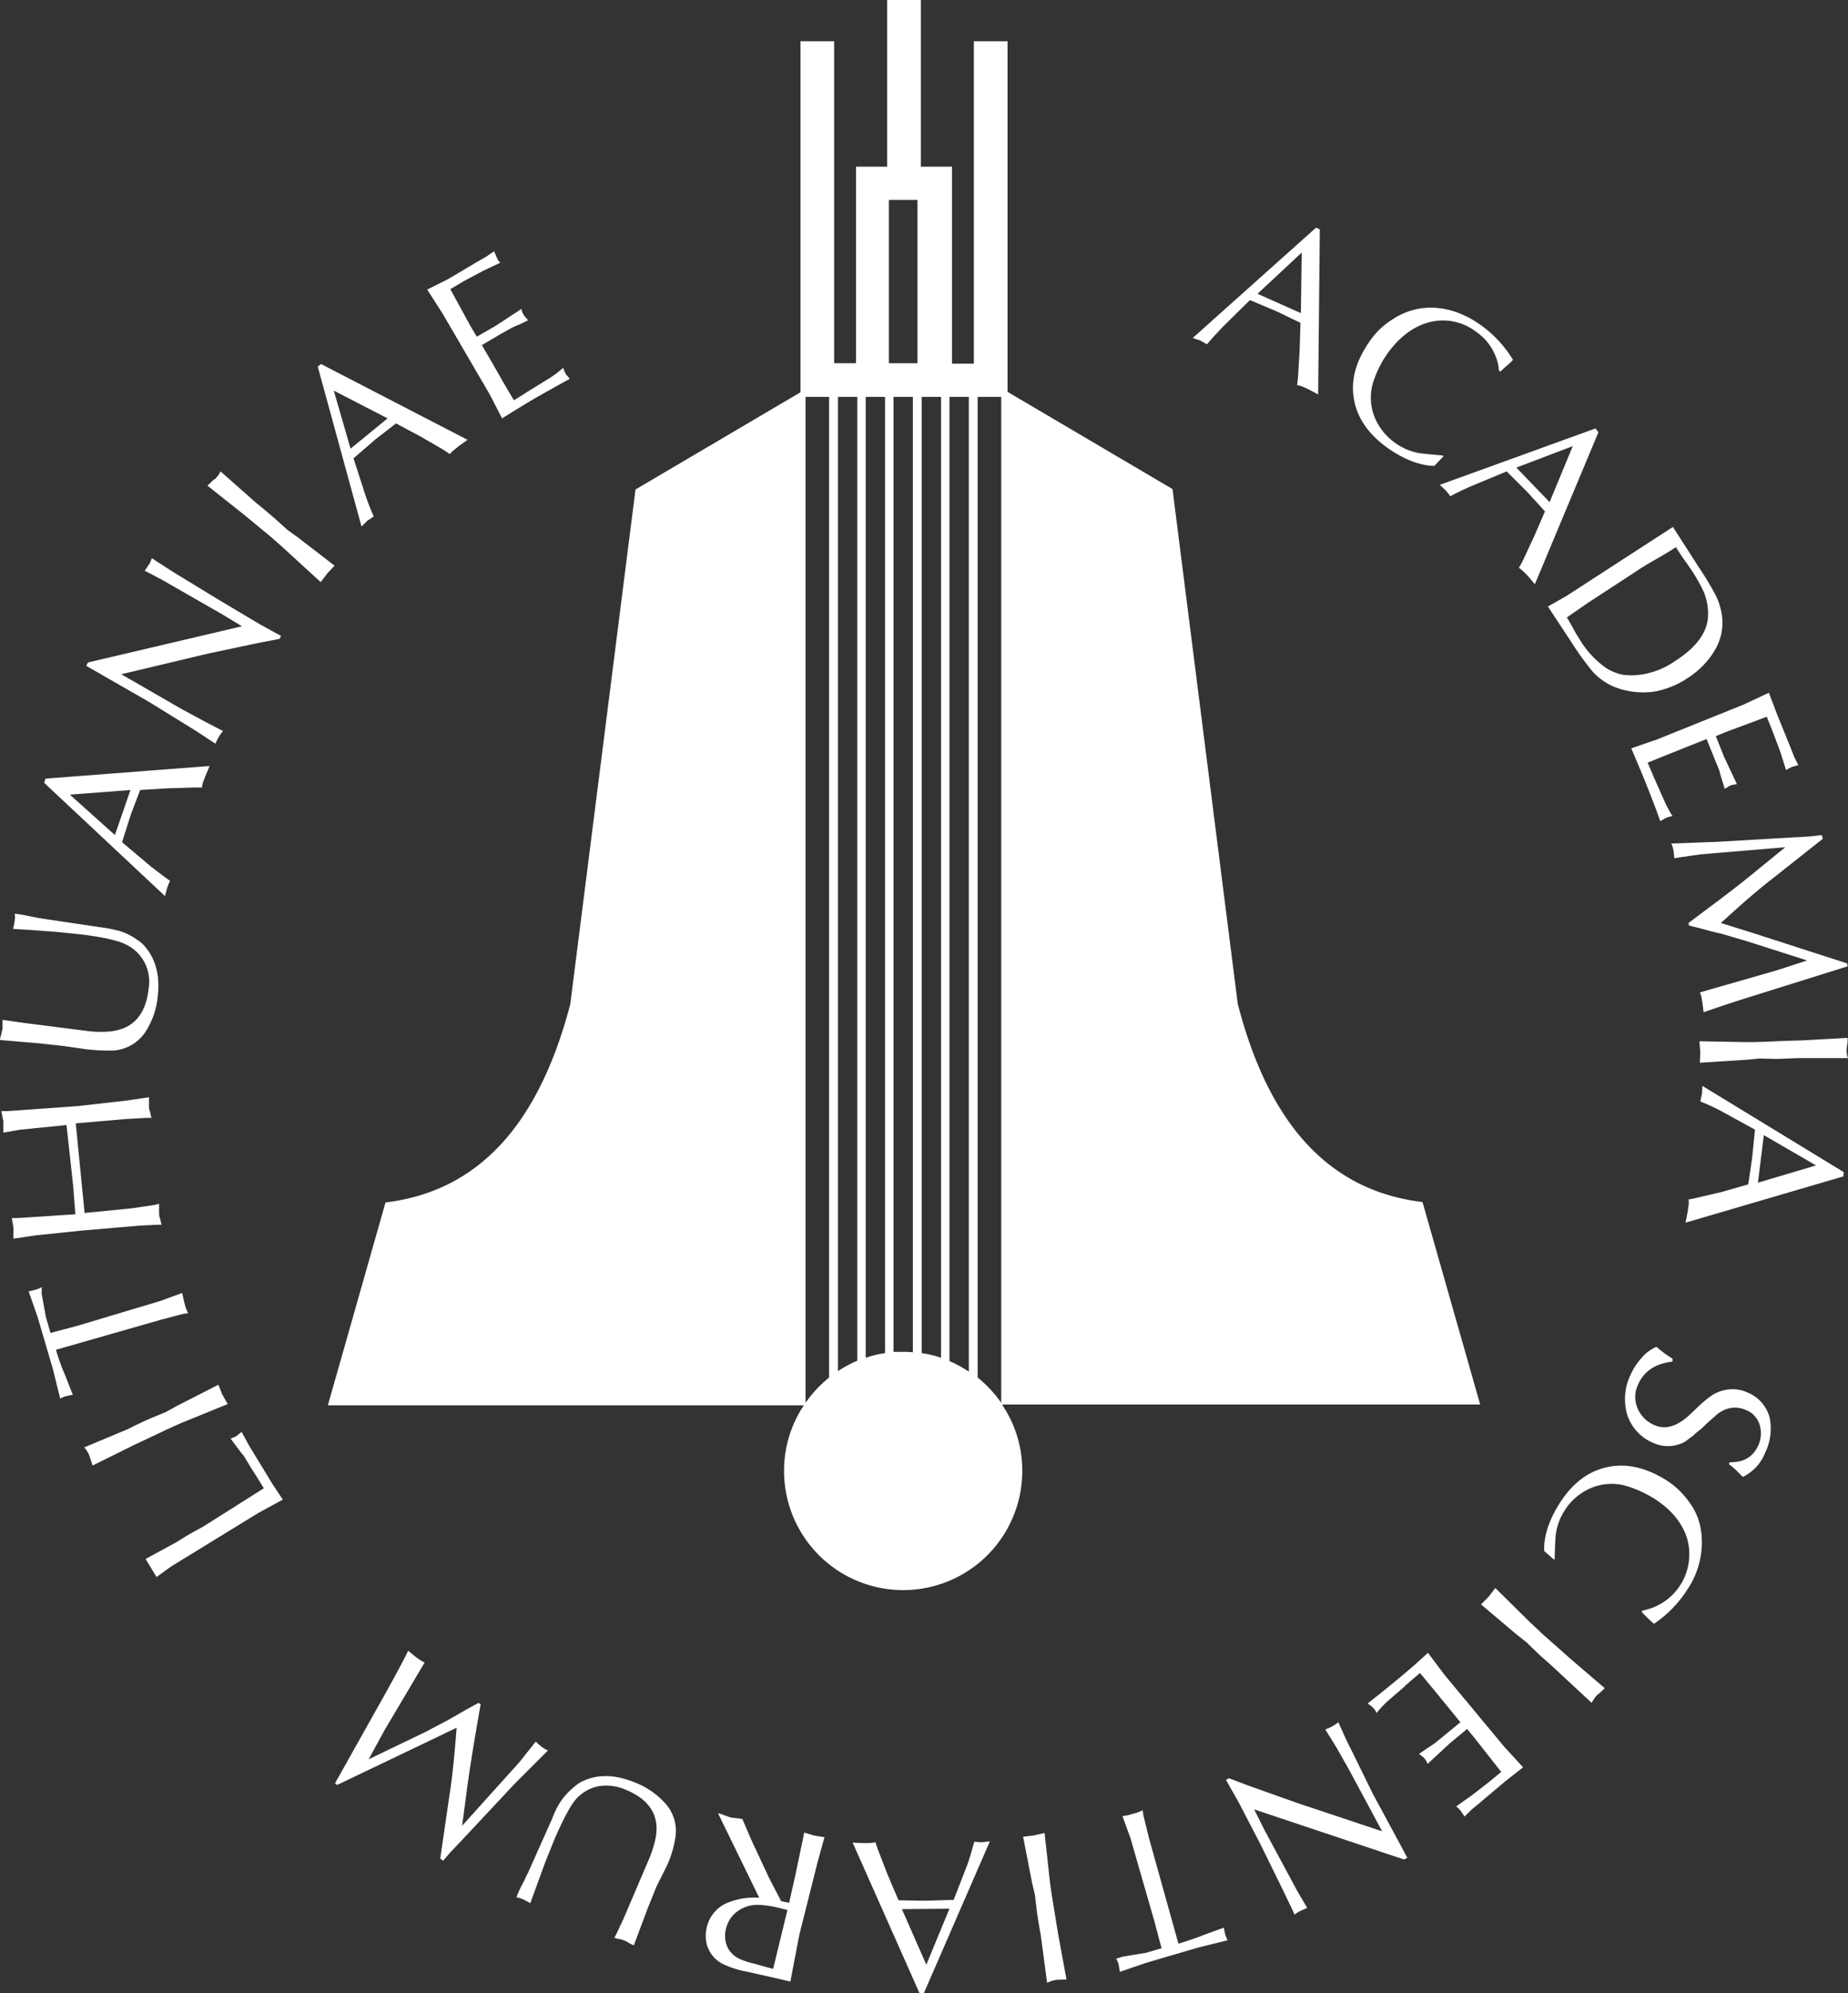
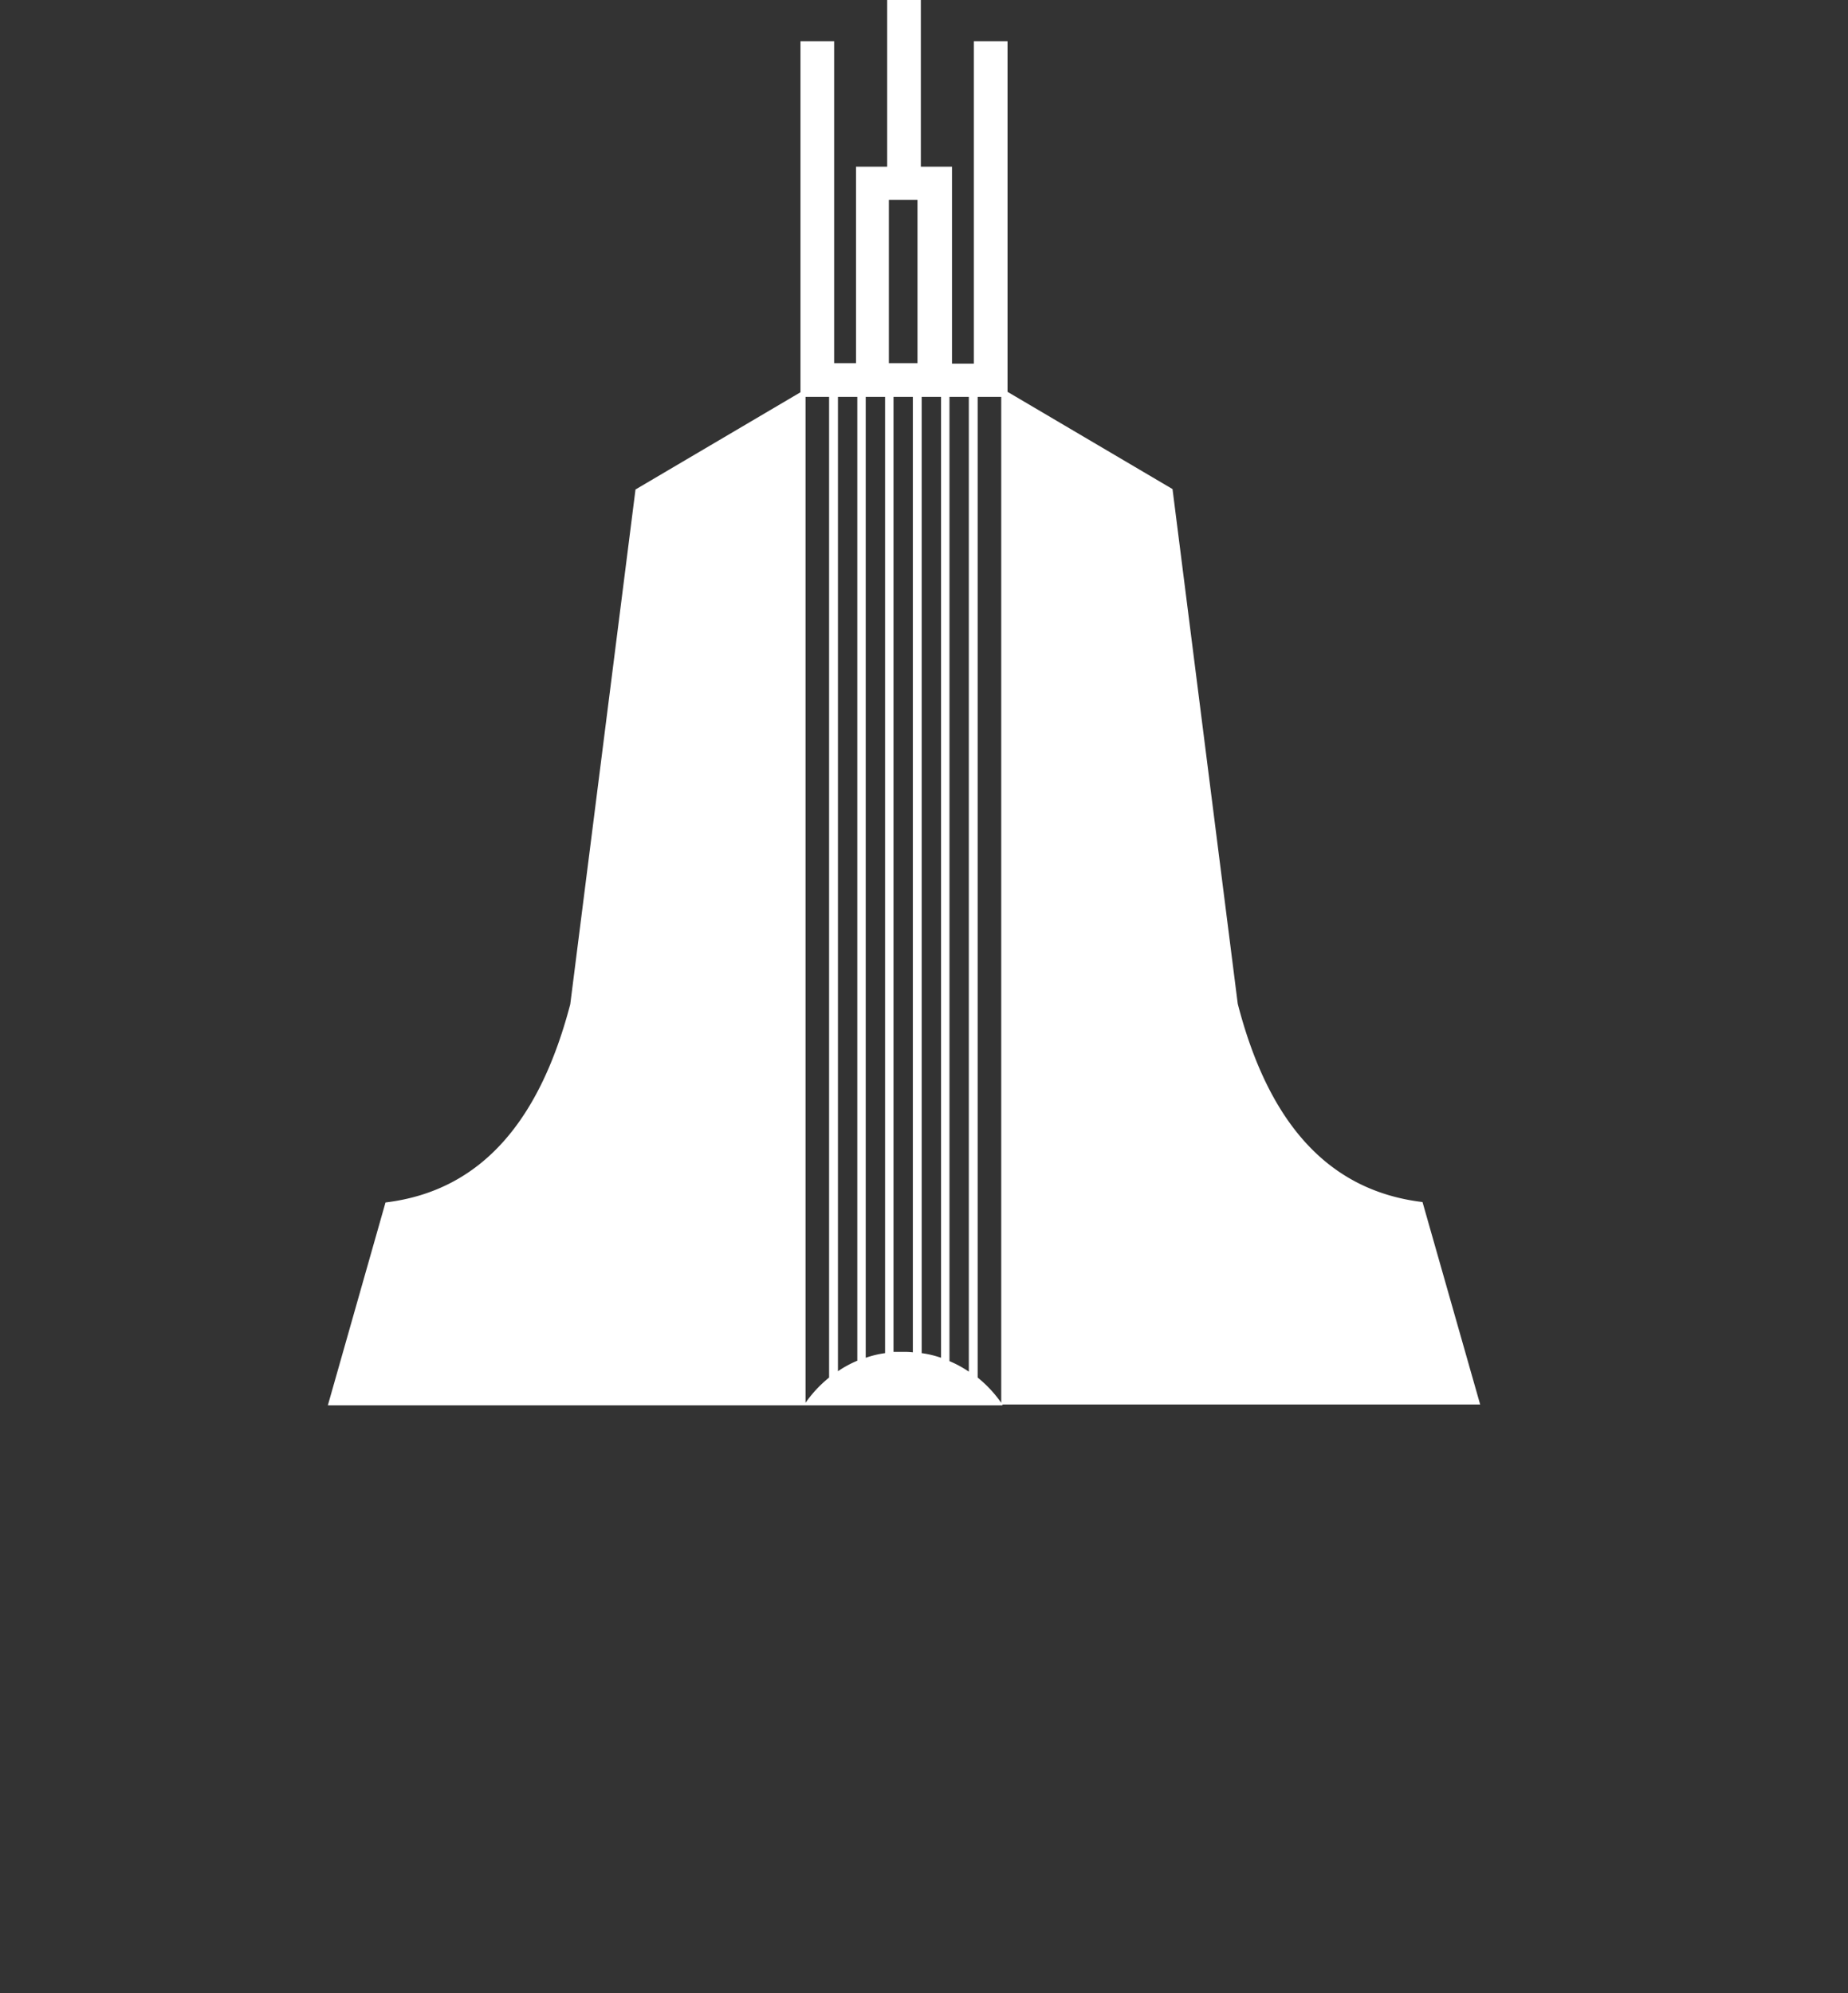
<svg xmlns="http://www.w3.org/2000/svg" viewBox="0 0 439.1 473.6">
  <rect x="0" y="0" width="439.1" height="473.6" fill="#333333" stroke="none" />
  <defs>
    <style>.cls-1{fill:#fff;fill-rule:evenodd;}</style>
  </defs>
  <g id="Layer_2" data-name="Layer 2">
    <g id="Layer_1-2" data-name="Layer 1">
-       <path class="cls-1" d="M214.6,321.2a17.7,17.7,0,0,1,2.3.1V94.3h-4.6V321.2Zm23.6,12.7a27.85,27.85,0,0,1,4.7,15.6,28.3,28.3,0,0,1-56.6,0,27.85,27.85,0,0,1,4.7-15.6H77.9l13.7-48.2c23.2-2.8,36.8-20,43.9-47.1L151,116.3l39.2-23.1V9.8h8V86.3h5.2V39.6h7.4V0h8V39.6h7.4V86.4h5.2V9.8h8V93.1l39.2,23.1,15.5,122.3c7,27.1,20.6,44.3,43.9,47.1l13.7,48.1H238.2Zm-.3-239.6h-5.6v233a29.12,29.12,0,0,1,5.6,6V94.3Zm-46.5,0v239a29.12,29.12,0,0,1,5.6-6V94.3h-5.6Zm27.6,0V321.5a23.73,23.73,0,0,1,4.6,1.1V94.3Zm6.6,0V323.4a25.51,25.51,0,0,1,4.6,2.5V94.3h-4.6Zm-26.5,0V325.8a25.51,25.51,0,0,1,4.6-2.5V94.3h-4.6Zm6.6,0V322.6a23.73,23.73,0,0,1,4.6-1.1V94.3Zm5.5-46.8V86.3H218V47.5Z" />
-       <path class="cls-1" d="M248.8,471.1l-1.5-11.3q-.3-1.5-.9-5.4l-.5-4.2-.7-3-2.1-10.8,2.5-.3,2.6-.6,1.2,11c.1.9.3,2.5.7,4.9l.7,4.3.6,3.7,2,10.9c-1.9.1-2.6.1-2.3.1a7.88,7.88,0,0,0-2.3.7Zm-29.3,2.5h-1l-15.9-35.8,2.6.1h1.4a7.84,7.84,0,0,0,1.4-.2l.5,1.5,2.4,6.2,2.6,6.1,6.2.1,6.9-.2,3.3-8.5c.5-1.4,1-3.2,1.6-5.3.4,0,1,.1,1.8.1l1.9-.2-15.7,36.1Zm-5.2-20,5.8,13.2,5.5-13.3-11.3.1Zm-26.5,17.2-3.9-.9-6.7-1.5a22.08,22.08,0,0,1-5.5-1.8,7.31,7.31,0,0,1-4-6.4,7.49,7.49,0,0,1,.2-2.1,8.29,8.29,0,0,1,4.7-5.9,16.82,16.82,0,0,1,7.8-1.3l-9.8-20.1a12.61,12.61,0,0,1,1.5.5c.6.2,1.1.4,1.5.5s.8.1,1.4.2a11.28,11.28,0,0,1,1.4.2l2.1,4.9,4.2,9,2.9,5.6,1.9.4,1.4-6.2,2.2-10.5,2.3.7,2.5.4-1.6,5.8-4.4,17.5-2.1,11Zm-4.1-3,3.4-14-2.9-.7a23.48,23.48,0,0,0-3.7-.5,8,8,0,0,0-5.1,1.4,7,7,0,0,0-2.9,4.3,6.38,6.38,0,0,0,.6,4.8,6.26,6.26,0,0,0,3.3,2.6,16,16,0,0,0,2.6.8l.7.2,4,1.1ZM106.5,66.3l6.4-3.8c.5-.3,1.4-.8,2.6-1.5l1.9-1.3.6,1.4.3.6a1.87,1.87,0,0,0,.6.7l-4.2,2-4.5,2.4L107,68.7l4.8,8.8,1.5,2.5,4.5-2.6,6.1-4a3.39,3.39,0,0,0,.6,1.5,2.2,2.2,0,0,0,.5.6,3.81,3.81,0,0,0,.5.6l-2.1,1a19.14,19.14,0,0,0-2,.9l-2.5,1.4L114.5,82l2.1,3.6,3.2,5.6,2.3,3.9c.9-.5,2.4-1.5,4.5-2.8l3.4-2.1a24.18,24.18,0,0,0,3.8-2.8c.2.5.4,1,.6,1.4a2.2,2.2,0,0,0,.5.6,3.81,3.81,0,0,0,.5.6l-3.1,1.7-5.5,3.1L123,97.1l-3.7,2.3-3-5.8L105.1,74.4l-3.6-5.6,5-2.5Zm-31,20.8,10.4,38,1.4-1.4c.7-.4,1.2-.8,1.5-1-.9-2-1.5-3.7-2-5.1L84,108.9l5.2-4.5,4.9-3.8,5.8,3.1,5.7,3.3,1.3.9a4.71,4.71,0,0,1,1-1l1.1-.9,2.1-1.5-34.8-18-.8.6ZM92.1,99.4l-8.8,7.2-4-13.8,12.8,6.6ZM52.4,112l8.6,7.6c.8.6,2.2,1.8,4.2,3.5l3.1,2.8,2.5,1.8,8.7,6.7-1.7,1.8-1.6,2.1L68,130.8c-.6-.6-1.9-1.7-3.7-3.3l-3.4-2.8L58,122.3l-8.7-6.9c1.3-1.3,1.9-1.8,1.7-1.5a6.46,6.46,0,0,0,1.4-1.9Zm-6.9,61c1.8,1.1,3.7,2.4,5.7,3.7a8,8,0,0,1,.8-1.6,7.1,7.1,0,0,1,1-1.4l-4.4-2.3-5.4-2.9L33,162.6l-4.2-2.4,20.6-4.9,12.3-2.6,4.7-.9.4-.7-5.1-2.8-9.9-5.9L41.3,136l-4.2-2.7-1-.7-.5,1.2-1.2,1.8,4,2.1,14.3,8.2,4.8,2.9-36.6,8.6-.4.8,14.8,8.5L45.5,173Zm-35,13,.3-1,39-3-1,2.4-.5,1.3a5.77,5.77,0,0,0-.3,1.4H46.4l-6.6.2-6.5.4-2.2,5.8L29,200.1l7,5.9c1.2.9,2.6,2,4.4,3.3a18.32,18.32,0,0,0-.7,1.7l-.5,1.9L10.5,186ZM31,187.7l-14.4,1.1,10.7,9.6L31,187.7ZM20.5,249.3l-5.6-.8-5.5-.6L0,247.1a4.51,4.51,0,0,1,.3-1.3,8.57,8.57,0,0,1,.3-1.3v-2.2l1.3.2,3.5.5,14.9,1.9a25.28,25.28,0,0,0,5.4.2c5.7-.4,8.9-3.8,9.6-10.1a9.91,9.91,0,0,0-1-6.4,9.64,9.64,0,0,0-4-4c-1.7-1-5.4-1.9-11.1-2.6l-5.9-.6L7.8,221l-4.7-.3a15.52,15.52,0,0,0,.4-2.1,3.79,3.79,0,0,0,0-1.5,27.48,27.48,0,0,1,3.1.5c1.5.3,2.5.5,3.1.6l14.1,2.1a33.68,33.68,0,0,1,4.6.9,13.77,13.77,0,0,1,4.2,2.1,7.84,7.84,0,0,1,2.1,1.9c2.4,3,3.3,6.8,2.8,11.3a18.67,18.67,0,0,1-2.9,8.6,9.93,9.93,0,0,1-7.6,4.5,48.61,48.61,0,0,1-6.5-.3ZM18,266.9l2.1,21.3,11.1-1.1,5.5-.8,1.1-.3v2.4a3.92,3.92,0,0,0,.3,1.3,8.57,8.57,0,0,0,.3,1.3H37.3l-4.1.2-14,1.2L8.6,293.5l-5.4.8v-2.6l-.4-2.3H4.2l4.7-.3,9-.6-.5-6.6-1.6-14.6L4.9,268.4l-4.1.7v-2.7L.3,264H1.7l16.8-1.2L30,261.5l5.4-.8V263a3.92,3.92,0,0,0,.3,1.3,8.57,8.57,0,0,0,.3,1.3H34.9l-5.3.3-11.6,1ZM9.9,307.4l1,5.5,1.1,3.8,1.1-.3,5.3-1.4,19.7-5.9,5.2-1.9c.3,1.5.5,2.3.5,2.3l.3,1.1a11.43,11.43,0,0,0,.6,1.4l-1.3.2-5.3,1.4-24.8,7.1a47,47,0,0,0,2.2,6.1l1.8,4.6a16.25,16.25,0,0,0-1.9.4l-.5.2-.6.3-1.7-6.9-1.9-6.5-1.8-6.1-2.1-6a8.47,8.47,0,0,0,1.7-.4,4.24,4.24,0,0,0,1.4-.6v1.6ZM20,343.9a6.35,6.35,0,0,1,1.3,2.1c-.1-.3.1.4.7,2.2l9.9-4.9,3.4-1.6,4-1.9c2.2-1,3.7-1.7,4.5-2l10.3-4.2-1.3-2.3-.9-2.3-9.8,5-2.7,1.5-3.9,1.6c-2.4,1.1-4.1,1.9-5,2.4L20,343.9Zm42.7,9.7c-.6-.9-1.5-2.5-2.9-4.6l-2-3.3q.3.6-3-3.9c.5-.2,1-.4,1.4-.6a3.81,3.81,0,0,1,.6-.5,3.81,3.81,0,0,0,.6-.5l1.8,3.3,3.3,5.4,2.3,3.8,2.4,3.6-5.7,3.1L42.6,371c-.8.5-1.5.9-2.1,1.3l-3.3,2.4-2.6-4.3,7-3.8c.7-.4,1.9-1.2,3.8-2.3l2.9-1.6,14.4-9.1Zm42.6,88.5-.7-.5,2.2-15.1c.7-4.3,1.2-9.7,1.7-16l-7.5,3.6-20.9,10-.5-.4,11-19.6c2-3.6,4.2-7.5,6.4-11.9l1.8,1.5,1,.7a10.91,10.91,0,0,0,1.1.6l-9.6,16.2L87.6,418l13.7-6.6,5.3-2.8c.7-.4,1.6-.9,2.6-1.5,1.9-1.1,3.4-1.9,4.5-2.5l.5.3-1.1,6.4c-.9,5.3-1.7,10.3-2.3,15l-1,7.5,13.6-15.1,3.9-4.9a17.38,17.38,0,0,0,1.5,1.3,6.38,6.38,0,0,0,1.4.8l-.3.3-7.6,7.6-13,13.9c-.5.5-1.2,1.3-2.3,2.4l-1.7,2Zm53.3.9a25.34,25.34,0,0,0,1.8-6,9.76,9.76,0,0,0-2.3-8.5,19.13,19.13,0,0,0-7.5-5.1c-4.3-1.7-8.2-1.9-11.7-.4a7.91,7.91,0,0,0-2.4,1.5,16.85,16.85,0,0,0-3.2,3.4,19.91,19.91,0,0,0-2.1,4.2l-5.8,13c-.3.5-.7,1.5-1.4,2.8s-1,2.2-1.3,2.9a5.73,5.73,0,0,1,1.4.4,11.4,11.4,0,0,1,1.9,1l1.6-4.4,1.9-5.2,2.2-5.5c2.3-5.3,4.1-8.6,5.5-10a9.84,9.84,0,0,1,5-2.7,11.46,11.46,0,0,1,6.4.8c5.9,2.4,8.3,6.4,7.1,11.9a27.6,27.6,0,0,1-1.7,5.1L148.1,456l-1.5,3.2-.6,1.2a5.31,5.31,0,0,0,1.1.3,5.31,5.31,0,0,1,1.1.3,6.57,6.57,0,0,1,1.2.6,6.57,6.57,0,0,0,1.2.6l3.3-8.8,2.1-5.2,2.6-5.2ZM373.4,152.6l-3.5-5.3-2.1-3.2,4.4-2.5,25.3-16.4,6.3,9.8a72.9,72.9,0,0,1,4,6.7q3.45,7.65-1.2,14.1a19.82,19.82,0,0,1-5.3,5.1,21,21,0,0,1-8.1,3.4,18.83,18.83,0,0,1-8.2-.6,14.27,14.27,0,0,1-6.8-4.4,71.08,71.08,0,0,1-4.8-6.7Zm3.8-9.3-4.9,3.4c.4.6.8,1.4,1.4,2.4a17,17,0,0,0,1.4,2.4,22.18,22.18,0,0,0,6.5,7.2,11.89,11.89,0,0,0,3.9,1.6,15.37,15.37,0,0,0,4.3,0,19,19,0,0,0,8.3-3.3c4.7-3,7.3-6.4,7.7-10a13.59,13.59,0,0,0-.9-6.2,38.08,38.08,0,0,0-3.1-5.5q-.6-.9-2.1-3l-1.5-2.3c-1,.7-2.5,1.6-4.6,2.8s-3.6,2.1-4.6,2.8l-11.8,7.7ZM266.7,464.9l5.5-.9,3.8-1.1-.3-1.1-1.4-5.3-5.7-19.8-1.9-5.2a11.56,11.56,0,0,0,2.3-.5l1.1-.3a11.43,11.43,0,0,0,1.4-.6l.2,1.3,1.3,5.3,7,25.1c2.3-.7,4.4-1.4,6.1-2.1l4.7-1.7a16.25,16.25,0,0,0,.4,1.9l.2.5.3.6-6.9,1.7-6.5,1.9-6.1,1.8-6.1,2.1c-.1-.6-.2-1.2-.3-1.7a4.24,4.24,0,0,0-.6-1.4l1.5-.5Zm54.2-49.5c-1-1.9-1.9-4-2.9-6.2a13,13,0,0,1-1.5,1,11.11,11.11,0,0,1-1.6.7l2.6,4.2,3,5.3,5.6,10.4,2.3,4.3-20.1-6.7-11.8-4.2-4.5-1.7-.7.4,2.9,5.1,5.3,10.2,5.4,11,2.2,4.6.5,1.1,1-.7,2-.9-2.3-3.9-7.8-14.5-2.5-5,35.6,11.9.8-.4-8.2-15.2-5.3-10.8Zm36.8,7.8L352,428c-.4.4-1.2,1-2.4,2l-1.6,1.6-.9-1.3-.4-.5a4.35,4.35,0,0,0-.7-.6l3.8-2.7,4-3.1,2.9-2.4-6.2-7.9-1.9-2.3-4,3.3-5.4,5a4.68,4.68,0,0,0-.8-1.4,3.81,3.81,0,0,0-.6-.5,3.81,3.81,0,0,1-.6-.5l1.9-1.3,1.8-1.2,2.2-1.8,3.9-3.2-2.6-3.2-4.1-5-2.9-3.5c-.8.7-2.2,1.8-4,3.5l-3,2.6a21.59,21.59,0,0,0-3.3,3.4,4.38,4.38,0,0,0-1.5-1.8,3.81,3.81,0,0,1-.6-.5l2.8-2.2,4.9-4,3.4-2.9,3.2-2.9,3.9,5.2L357.4,415l4.5,4.9-4.2,3.3Zm20.5-18.6a8.19,8.19,0,0,1,1.4-2c-.2.2.4-.2,1.7-1.5l-8.4-7.2-2.8-2.5-3.3-2.9c-1.8-1.7-3-2.8-3.6-3.4l-7.9-7.8-1.6,2.1-1.8,1.8,8.4,7.1,2.4,1.9,3,2.9c2,1.8,3.4,3,4.1,3.7l8.4,7.8ZM390.1,383l.1-.3c.3-.1.5-.1.8-.2a13.59,13.59,0,0,0,9.7-17.5c-1.3-3.6-3.9-6.6-7.9-9.1a28.81,28.81,0,0,0-5.9-2.7,12.6,12.6,0,0,0-11,1.5,13.29,13.29,0,0,0-4.2,4.3,13.64,13.64,0,0,0-2,5.4c-.1.4-.2,2.4-.3,5.8a.6.6,0,0,1-.1.4l-2.4-2.1c-.1-3.5,1.1-7.2,3.6-11.2,3-4.8,6.8-7.7,11.3-8.7s9.1,0,14,3a19.48,19.48,0,0,1,5.5,5.2,14.78,14.78,0,0,1,2.9,7,20,20,0,0,1-3.3,13.9,27.66,27.66,0,0,1-7.9,8.1,36.2,36.2,0,0,1-2.9-2.8Zm7.3-60.2a24.94,24.94,0,0,1-3.8-2.8,9.15,9.15,0,0,0-3.6,2.7,14.67,14.67,0,0,0-2.5,3.8,13.32,13.32,0,0,0-.9,9.5,10.89,10.89,0,0,0,6.4,6.9,8.21,8.21,0,0,0,5.8.3,7.1,7.1,0,0,0,1.8-.8c.5-.4,1-.8,1.6-1.2a18.26,18.26,0,0,1,2-1.7l1.8-1.7,1.6-1.4a7.16,7.16,0,0,1,1.9-1.3,6.15,6.15,0,0,1,5.3-.1,5.45,5.45,0,0,1,3.3,3.5,7,7,0,0,1-.3,4.9c-1.3,2.8-3.5,4.1-6.8,4l-.2.5a13.21,13.21,0,0,1,2.1,1.8l1.2,1.2a10.64,10.64,0,0,0,5.3-5.7,13.14,13.14,0,0,0,1.1-8.3,8.86,8.86,0,0,0-5.4-6.1,8.29,8.29,0,0,0-4.1-.7,9.12,9.12,0,0,0-4.2,1.4,28.82,28.82,0,0,0-3.5,2.9c-1,1-1.8,1.7-2.2,2.1-2.9,2.5-5.5,3.2-8,2.1a7.46,7.46,0,0,1-4-4,6.84,6.84,0,0,1,.1-5.6c1.4-3.2,4.1-5,8.2-5.5v-.7Zm40.7-44.3-.1,1-37.5,11,.5-2.6.2-1.4a3.75,3.75,0,0,0,0-1.5l1.5-.3,6.4-1.5,6.3-1.8.9-6.1.7-6.9-8-4.4a49.67,49.67,0,0,0-5-2.3c.1-.4.2-1,.4-1.8l.1-1.9,33.6,20.5ZM417.7,281l13.8-4.1-12.4-7.2L417.7,281Zm21.4-29.6H427.7c-1,0-2.8.1-5.5.2l-4.2-.1-3.1.3-11,.7.1-2.5-.2-2.6,11.1.2c.9,0,2.5,0,5-.1l4.4-.2,3.7-.1,11-.6a9.6,9.6,0,0,1-.2,2.3,5.64,5.64,0,0,0,.3,2.5Zm-6.2-53,.2.9-12,9.5c-3.5,2.7-7.5,6.2-12.2,10.5l8,2.5,22,7.1.1.7-21.4,6.7c-3.9,1.2-8.2,2.6-12.8,4.2l-.3-2.3-.2-1.2a5.64,5.64,0,0,0-.4-1.2l18.1-5.2,7.4-2.4L415,223.6l-5.8-1.7c-.8-.2-1.7-.4-2.9-.7-2.1-.6-3.8-1-5-1.3l-.1-.6,5.2-3.9c4.3-3.2,8.3-6.3,11.9-9.3l5.9-4.8L404,203l-6.2.9a12.31,12.31,0,0,0-.2-2,6.61,6.61,0,0,0-.5-1.5h.5l10.7-.4,18.8-1.1c.7,0,1.8-.1,3.3-.2l2.5-.3Zm-10.5-28.3,2.8,6.9c.2.5.6,1.5,1.1,2.8l1,2-1.5.4-.6.3a3.51,3.51,0,0,0-.8.5l-1.4-4.4-1.8-4.8-1.4-3.5-9.4,3.5-2.7,1.1,1.9,4.8,3.1,6.6q-.9.15-1.5.3a5.74,5.74,0,0,0-.7.4,5.74,5.74,0,0,1-.7.4l-.7-2.3q-.15-.45-.6-2.1l-1.1-2.7-1.9-4.7-3.8,1.5-6,2.4-4.2,1.7c.4,1,1.1,2.6,2.1,4.9l1.6,3.6a28.92,28.92,0,0,0,2.2,4.2,8.33,8.33,0,0,0-1.5.4,5.74,5.74,0,0,0-.7.4,5.74,5.74,0,0,1-.7.4l-1.2-3.3-2.3-5.9-1.7-4.1-1.7-4,6.1-2.1,20.6-8.3,6-2.8,2.1,5.5Zm-43.3-68.3-37,13.4,1.4,1.3c.5.6.9,1.1,1.1,1.4,1.9-1,3.6-1.8,5-2.4L358,112l4.9,4.9,4.2,4.6-2.6,6-2.8,6-.8,1.4a10.63,10.63,0,0,1,1.1.9l1,1,1.7,2,15.1-36.1-.7-.9Zm-10.9,17.5-7.9-8.2,13.4-5.1-5.5,13.3Zm-11.7-31-.3-.2a2.2,2.2,0,0,1-.1-.8,12.72,12.72,0,0,0-5.4-8.5,12.92,12.92,0,0,0-11.6-2.1c-3.6,1.1-6.8,3.6-9.5,7.4a24.38,24.38,0,0,0-3,5.8,12.48,12.48,0,0,0,.9,11,14.29,14.29,0,0,0,4.1,4.4,13.83,13.83,0,0,0,5.3,2.3q.6.15,5.7.6a.76.76,0,0,1,.4.2l-2.2,2.3c-3.5-.1-7.1-1.5-11-4.2-4.6-3.3-7.3-7.1-8.1-11.7s.5-9.1,3.8-13.8a18.18,18.18,0,0,1,5.5-5.2,16.61,16.61,0,0,1,7.1-2.6c4.7-.5,9.3.9,13.7,4a28,28,0,0,1,7.7,8.3c-.8.9-1.9,1.7-3,2.8ZM312.7,54.1l.9.4-.4,39.2-2.3-1.2-1.3-.6a5.73,5.73,0,0,0-1.4-.4l.2-1.6.4-6.6.2-6.6L303.4,74,297,71.3l-6.5,6.4c-1,1.1-2.3,2.4-3.7,4.1-.4-.2-.9-.5-1.6-.9l-1.8-.6,29.3-26.2Zm-3.6,20.3.2-14.4-10.5,9.8Z" />
+       <path class="cls-1" d="M214.6,321.2a17.7,17.7,0,0,1,2.3.1V94.3h-4.6V321.2Zm23.6,12.7H77.9l13.7-48.2c23.2-2.8,36.8-20,43.9-47.1L151,116.3l39.2-23.1V9.8h8V86.3h5.2V39.6h7.4V0h8V39.6h7.4V86.4h5.2V9.8h8V93.1l39.2,23.1,15.5,122.3c7,27.1,20.6,44.3,43.9,47.1l13.7,48.1H238.2Zm-.3-239.6h-5.6v233a29.12,29.12,0,0,1,5.6,6V94.3Zm-46.5,0v239a29.12,29.12,0,0,1,5.6-6V94.3h-5.6Zm27.6,0V321.5a23.73,23.73,0,0,1,4.6,1.1V94.3Zm6.6,0V323.4a25.51,25.51,0,0,1,4.6,2.5V94.3h-4.6Zm-26.5,0V325.8a25.51,25.51,0,0,1,4.6-2.5V94.3h-4.6Zm6.6,0V322.6a23.73,23.73,0,0,1,4.6-1.1V94.3Zm5.5-46.8V86.3H218V47.5Z" />
    </g>
  </g>
</svg>